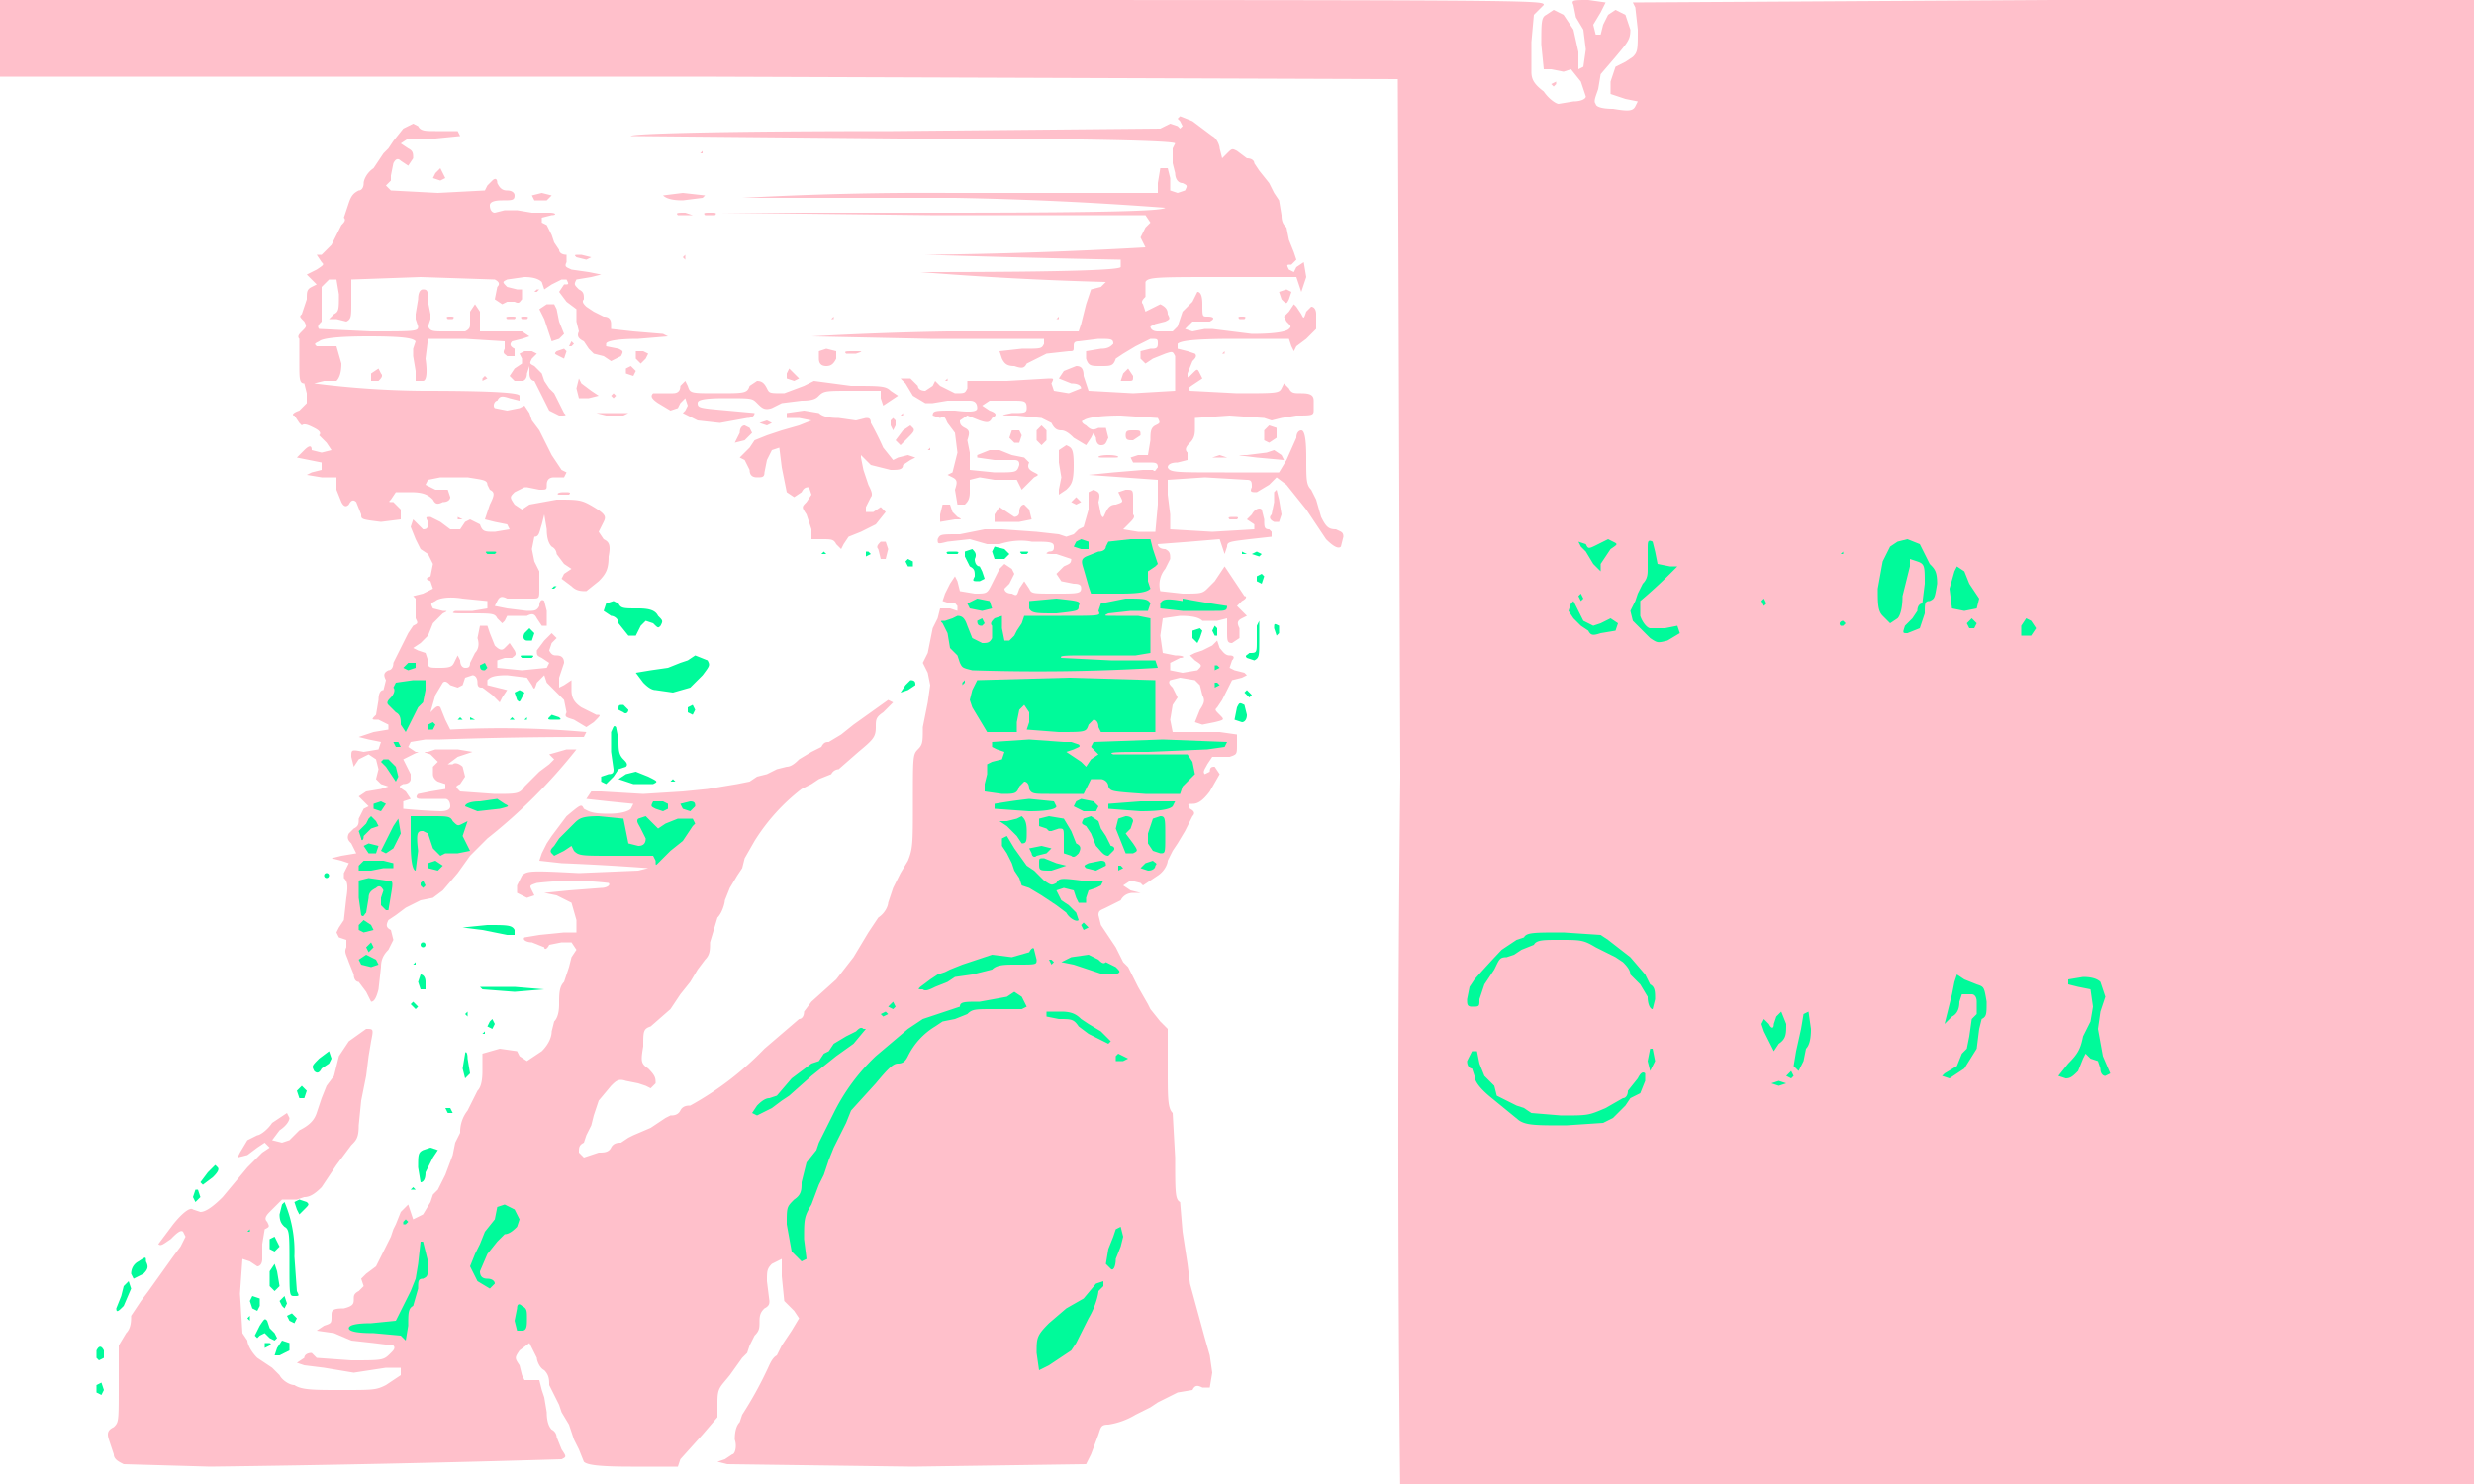
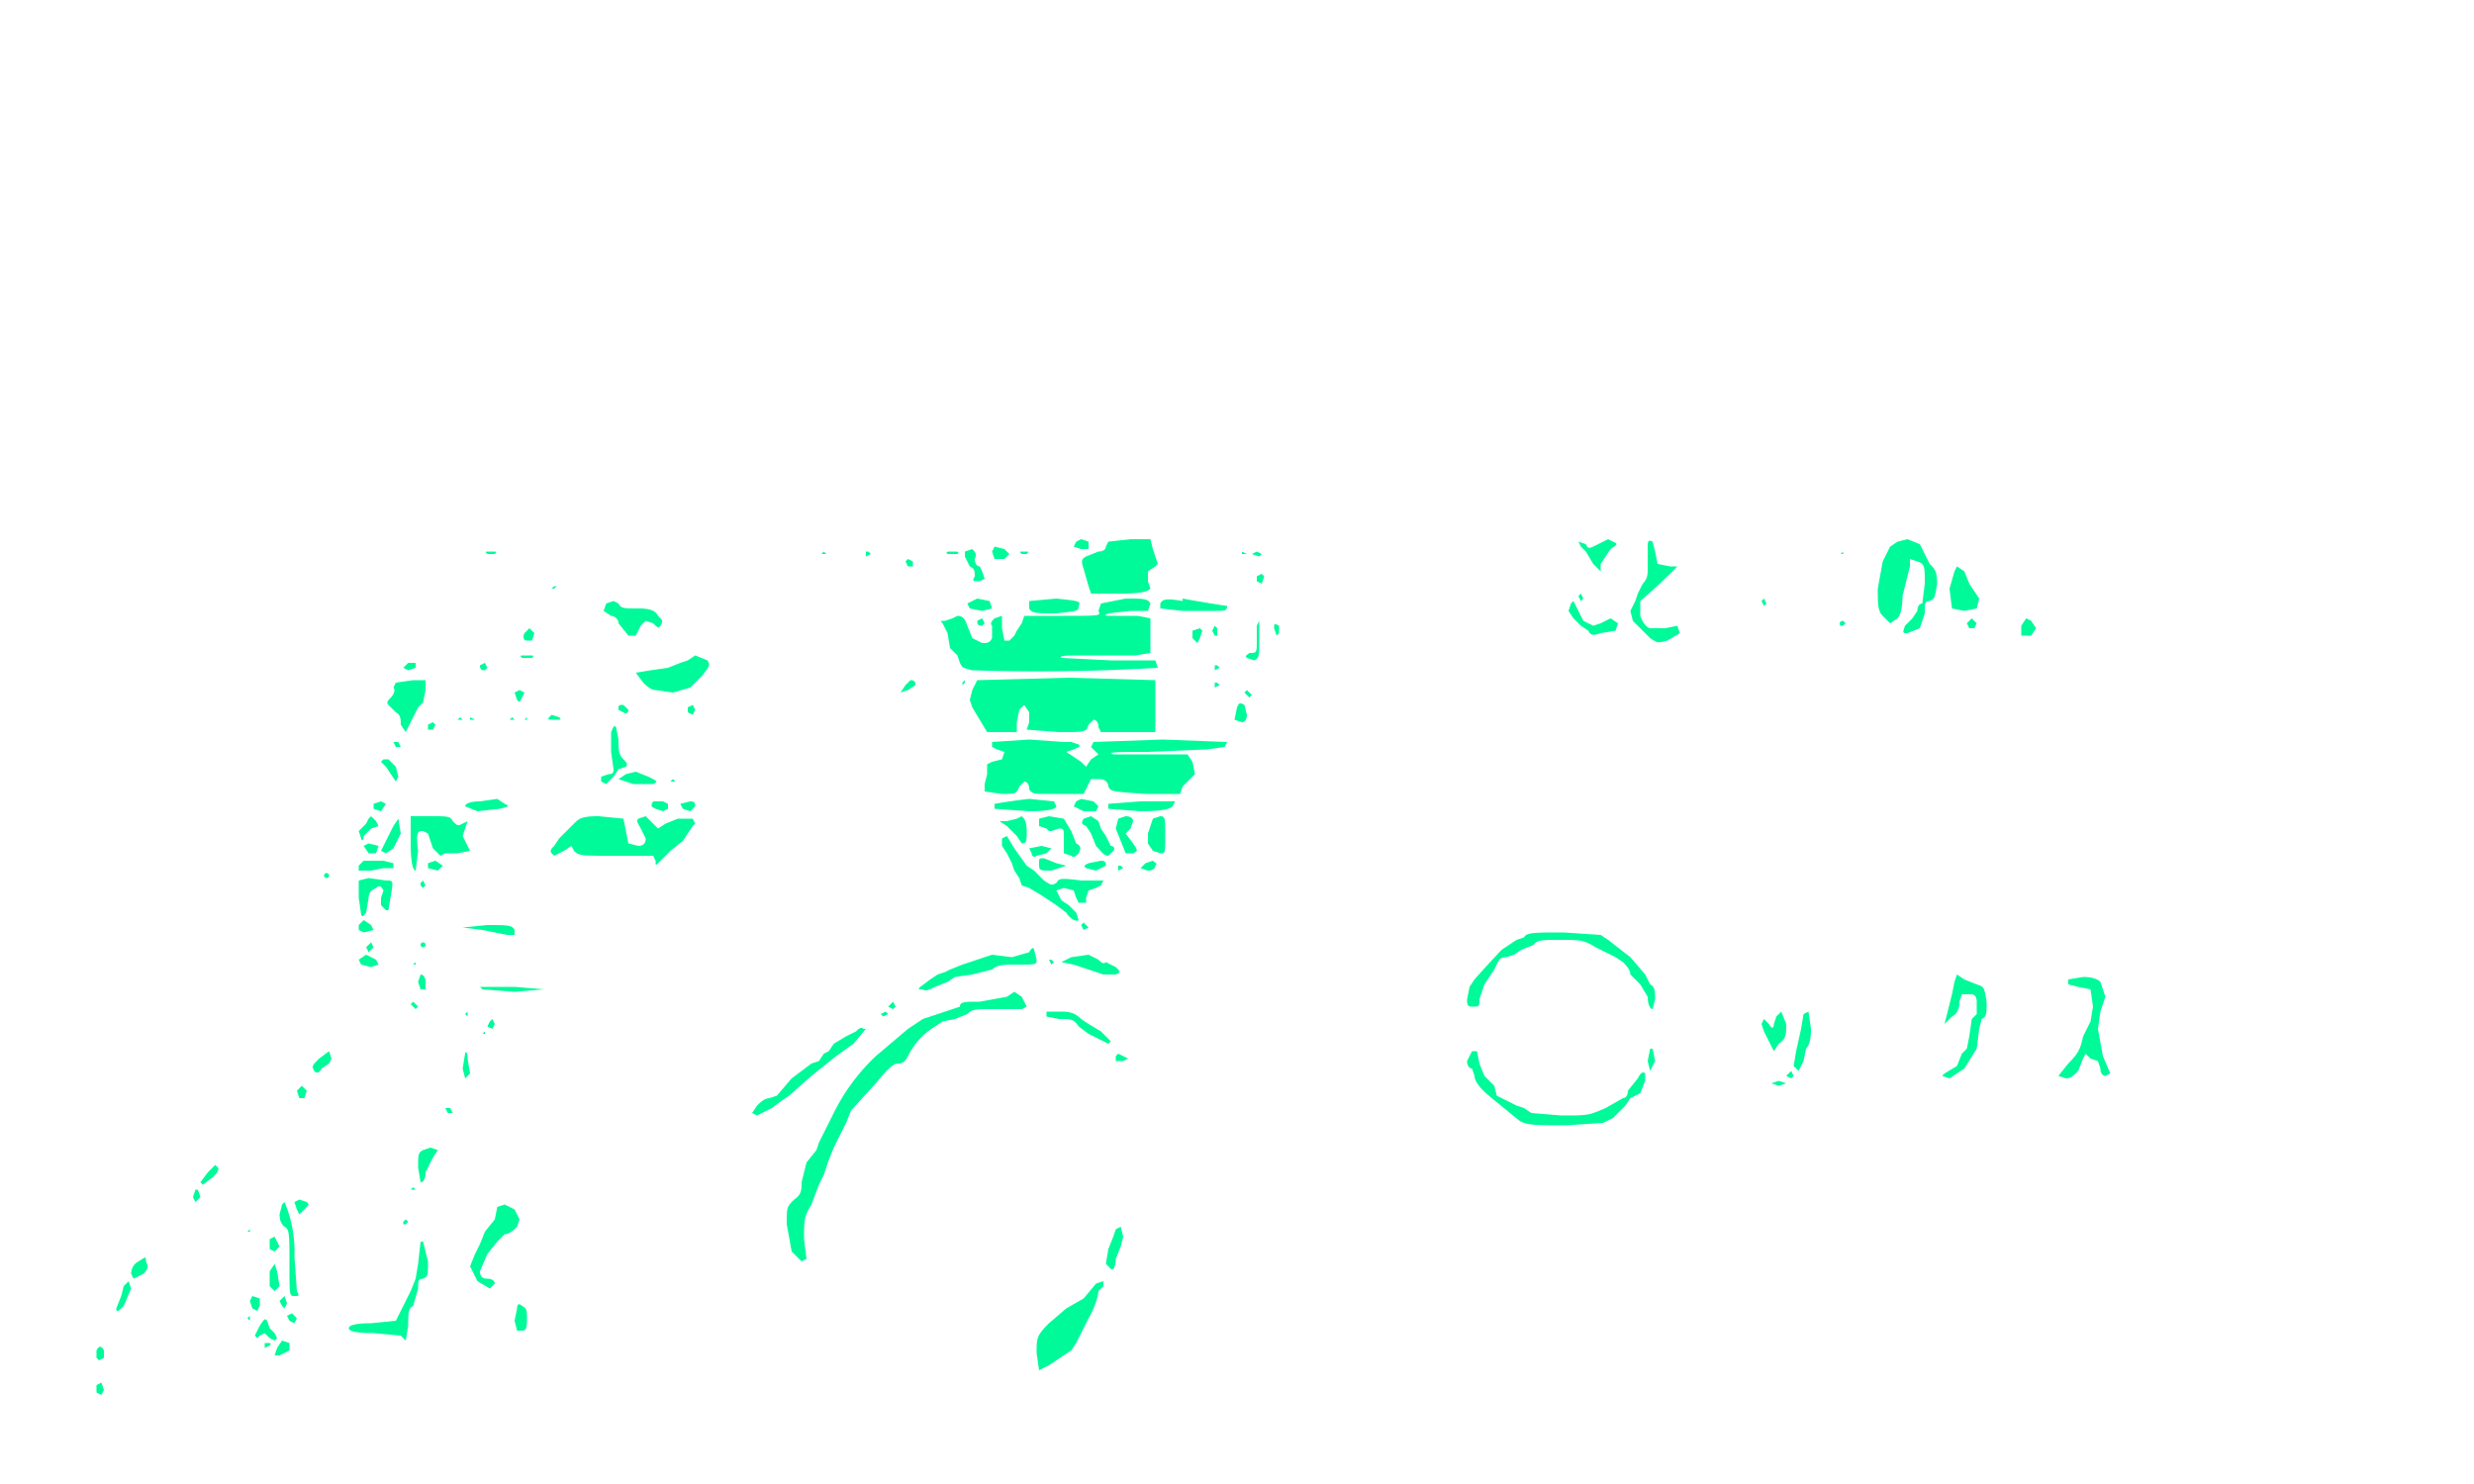
<svg xmlns="http://www.w3.org/2000/svg" preserveAspectRatio="xMidYMid meet" viewBox="0 0 1000 600" style="background-color:mistyrose">
  <style>@keyframes glow {0% {filter: drop-shadow(16px 16px 20px yellow) brightness(200%);}to {filter: drop-shadow(16px 16px 20px mossygreen) brightness(5000%);}}path {fill: mediumspringgreen;animation: glow .5s ease-in-out infinite alternate;}.yak {fill: pink;}.yak:hover {fill: goldenrod;}.icon {fill: pink;}</style>
-   <path class="yak" d="M312 0H0v31h282l283 1 1 282a13256 13256 0 0 0 0 292c-2 2-17 2-284 2H0v15h500l500-1V311l1-311H830L660 1l1 2 1 9c0 8 0 9-2 11l-3 2-4 2-2 6v5l6 2 5 1-1 2c-1 2-3 2-9 1-5 0-7-1-7-2-1-1 0-3 1-6l1-6 6-7c5-6 6-7 6-11l-2-6-4-2-3 2-2 4-1 4h-2l-1-4 3-5 2-4-7-1c-6 0-7 0-6 2l1 5 3 5 1 8-1 7-2 1v-7l-2-9-2-3-2-3-4-2-3 2c-2 1-2 3-2 12l1 10h3l5 1 3-1 4 5 2 6c0 1-2 2-5 2l-6 1c-1 0-4-2-6-5-4-3-5-5-5-8V17l1-11 2-2 2-2c0-2-1-2-312-2M1 8l-1 8 1 8V8m628 25-2 1 1 1 1-1v-1m44 2h-3l-1 6 1 6 4-1c1-1 2-2 2-5l-1-5-2-1M477 47l-1 1 1 1 1 2-1 1-1-1-3-1-4 2-108 1c-70 0-106 1-106 2l109 1c81 0 111 1 111 2l-1 2v6l1 4c0 2 1 4 3 4 2 1 2 1 1 3l-3 1-3-1v-5l-1-4h-3l-1 6v4h-84a1356 1356 0 0 0-84 2h86a1477 1477 0 0 1 85 4c-1 1-13 2-91 2h-89l85 1h87l2 3-2 2-2 4 2 4a1919 1919 0 0 1-89 3 6969 6969 0 0 0 79 2v3c-1 1-16 2-81 2a1392 1392 0 0 0 75 4l-2 2-4 1-2 6-2 8-1 3h-53a1412 1412 0 0 0-55 2l48 1h46v2c-1 2-1 2-9 2l-9 1 1 3c1 2 2 3 5 3 3 1 4 1 5-1l8-4 9-1c2 0 2 0 2-2 0-1 0-2 2-2l8-1c5 0 6 0 6 2-1 1-2 2-5 2l-6 1v3c1 3 2 3 6 3s5 0 6-3l3-2 5-3 6-3c3 0 3 0 3 2s-1 2-3 2l-4 1v3l2 2 3-2 5-2c3-1 3-1 4 1v14l-17 1-18-1-2-6c0-3-1-4-3-4l-5 2-2 3 5 2c3 0 4 1 4 2l-5 2-6-1-1-3c1-2 1-2-1-2l-17 1h-16v3c-1 2-1 2-5 2l-6-3-2-2-1 2-3 2c-2 0-3-1-3-2l-3-3h-4l1 1 1 1 3 5 5 3h3l6-1h9c2 0 3 1 3 3 0 1-1 2-9 1-8 0-9 0-9 2l3 1c2-1 2 0 3 2l3 4 1 8-2 8-2 1 2 1c2 1 2 2 1 5l1 6h3c1-1 2-2 2-5v-5l4-1 6 1h9l1 2 1 2 2-2 3-3c2-1 2-1 0-2s-3-2-2-4l-2-2-5-1-5-2h-4l-5 2v1l7 1h8c2 0 2 1 2 2-1 3-1 3-10 3l-10-1v-7l-1-5c1-3 1-4-1-5s-2-2-2-3l3-2 5 2c3 1 4 1 5-1 2-1 2-2-1-3l-3-2 3-2h9c5 0 6 0 6 3 0 2-1 2-6 2-5 1-5 1 2 1l10 1 4 2c1 2 2 3 4 3s4 2 5 3l5 3 2-3 1-2 1 2c0 2 1 3 2 3 2 0 2-1 3-3l-1-4h-3c-2 1-3 1-5-1-2-1-2-2-1-2 1-1 6-2 15-2l15 1c1 2 1 2-1 3s-2 3-2 6l-1 6h-4l-3 1 1 2h6c3 0 4 0 4 2-1 1-1 2-2 1h-4l-12 1-10 1 14 1 14 1v10l-1 11h-7l-6-1 2-2c2-2 3-3 2-4v-6c0-4 0-4-3-4l-3 1 1 2c1 2 1 2-2 3-2 0-3 1-4 3s-1 3-2 1l-1-5c1-4 0-4-2-5l-2 1v7l-2 7-2 1-2 2-3 1-3-1-9-1-14-1h-7l-10 2c-8 0-8 0-9 2 0 2 0 2 4 1l9-1 7 2h5c3-1 8-2 13-1 7 0 9 0 9 2 0 1 0 2-2 2-2 1-1 1 3 1l6 2c0 2-1 2-3 3l-3 3 2 3 5 1c3 0 3 1 3 2 0 2-2 2-10 2-10 0-10 0-11-2l-2-3-2 3c-1 3-1 3-3 2-2 0-3-1-3-2l2-2 2-4-1-2-3-2-2 2-3 6c-2 4-2 4-7 4l-6-1-1-4-1-2-2 3-2 4-1 3 3 1c2-1 2 0 3 1v2l-3-1h-4l-1 4-2 4-1 5-1 5-2 4 2 4 1 5-1 7-2 10c0 6 0 7-2 9s-2 3-2 21c0 17 0 19-2 24l-3 5-1 2-2 4-2 6c0 1-1 4-4 6l-4 6-3 5-3 5-7 9-10 9-3 4c0 2-1 3-2 3l-14 12a126 126 0 0 1-30 23c-1 0-3 0-4 2s-3 2-4 2l-2 1-6 4-7 3-2 1-3 2c-1 0-3 0-4 2s-3 2-5 2l-3 1-3 1-2-2c0-2 0-3 2-4l1-3 2-4 1-4 2-6 5-6c2-2 3-3 6-2l5 1 3 1 2 1 2-2c0-2 0-3-3-6-3-2-3-3-2-9 0-6 0-7 3-8l8-7 4-6 4-5 3-5 3-4c2-2 2-4 2-7l3-10c2-2 3-6 3-7l2-5 3-5 2-3 1-4 4-7a80 80 0 0 1 19-21l4-2 3-2 5-2c1-2 3-2 3-2l8-7c6-5 7-6 7-10 0-3 0-4 3-6l4-4-2-1-7 5-7 5-5 4-5 3c-1 0-2 0-3 2l-4 2-5 3c-1 1-3 3-5 3l-4 1-4 2-4 1-3 2-5 1-12 2-10 1-16 1-17-1h-4l-2 3 9 1 10 1-1 2c-1 1-4 2-9 2-7 0-8-1-10-2-1-2-1-2-7 3l-6 8-2 3-2 4-1 3 9 1a1036 1036 0 0 1 35 2l-4 1-24 1c-19-1-21-1-23 1l-2 4v3l4 2 3-1-1-2c-1-2-1-2 2-3a123 123 0 0 1 29 0c1 1-1 2-3 2l-13 1-10 1 5 1 6 3 2 7v5h-5l-10 1-6 1c-1 1 1 2 3 2l5 2c0 1 1 1 2-1l5-1h4l2 3-2 3-1 4-2 6c-2 2-2 5-2 9s-1 6-2 7l-1 4c0 2-1 5-4 8l-6 4-3-2-1-2-7-1-7 2v7c0 5-1 7-2 8l-2 4-2 4a14 14 0 0 0-3 9l-2 4-1 5-3 8-3 6-2 2-1 3-3 5-4 2-1-3-1-3-3 3-2 5-1 2-1 3-3 6-3 6-4 3-2 2 1 3-2 2c-2 1-2 2-2 3 0 2 0 3-4 4-5 0-5 1-5 3 0 3 0 3-3 4l-3 2 7 1 7 3 9 1 8 1c1 1 0 2-1 3-3 3-3 3-16 3l-14-1-2-2c-2 0-3 1-3 2l-3 2 3 1 8 1 12 2 13-2h6v3l-6 4c-4 2-5 2-18 2-11 0-16 0-19-2-2 0-5-2-6-4l-3-3-6-4c-3-3-4-6-4-7l-2-3-1-16 1-14 3 1 3 2c1 0 2-1 2-3v-6l1-6c2-1 2-1 1-3-1-1-1-2 1-4l3-3 2-2h6l3-1c2 0 4-1 7-4l6-9 6-8c2-2 3-3 3-8l1-10 2-10 1-8 1-6c1-5 1-5-2-5l-7 5-4 6-1 4-1 4-3 4-2 5-2 6c-1 3-3 5-7 7l-4 4-3 1-4-1 3-4c3-2 4-4 4-5l-1-2-6 4c-2 3-5 5-6 5l-4 2-3 5-1 2 4-1 4-3 3-2 2 2-3 2-6 6-10 12c-4 4-7 6-9 6l-3-1c-1-1-4 1-8 6l-6 8c1 1 2 0 5-2 2-2 4-4 5-3l1 2-2 4-3 4-5 7-5 7-3 4-4 6c0 2 0 5-2 7l-3 5v16c0 15 0 15-2 17-2 1-3 2-2 5l2 6c0 2 2 3 4 4l35 1a8150 8150 0 0 0 142-3c2-1 2-1 0-4l-2-5s0-2-2-3c-1-1-2-3-2-7l-1-6-1-3-1-4h-6l-1-2-1-4c-2-3-2-3 0-6l4-3 1 2 2 4c0 1 1 4 3 5 2 2 2 4 2 6l2 4 2 4 1 3 3 5 2 6 2 4 2 5c1 1 4 2 19 2h19l1-3 9-10 6-7v-6c0-6 1-6 5-11l5-7 2-2 1-3 2-4c2-2 2-3 2-6s1-4 2-5c2-1 2-2 2-3l-1-8c0-4 0-5 2-7l4-2v7l1 10 4 4 2 3-3 5-4 6-2 4c-2 1-3 4-4 6a152 152 0 0 1-10 18l-1 3c-1 1-2 3-2 7 1 3 0 6-1 6l-3 2-3 1 4 1 75 1 70-1 2-4 3-8c1-3 1-4 4-4a30 30 0 0 0 11-4l4-2 2-1 3-2 4-2 4-2 6-1c1-2 2-2 4-1h3l1-6-1-7-2-7-3-11-3-11-1-8-2-13-1-12c-2-1-2-4-2-18l-1-18c-2-2-2-6-2-18v-16l-3-3-4-5-1-2-4-7-4-8-2-2-3-6-4-6-2-3-1-4c0-2 1-2 3-3l6-3c1-2 3-3 5-3h3l-4-1-3-2 3-2 4 1 1 1 6-4c3-2 4-5 4-6l2-4 2-3 3-5 3-6c1-1 1-2-1-3-1-2-1-2 1-2s4-1 7-5l4-7-2-3c-1 0-2 0-2 2l-2 1c-1-1 0-2 1-4l2-3h7c3-1 3-1 3-5v-4l-7-1h-19l-1-5 1-6 2-3-2-4c-1-1-2-2-1-3l4-1 6 1 2 2 1 4c1 2 1 3-1 6l-2 5 3 1 5-1c4-1 4-1 2-3s-2-2-1-3l2-3 2-4 2-4 4-1 2-1-1-1-4-1-2-1 1-3c1-1 1-2-1-2s-3-2-4-3l-1-3-2 2-4 2-3 1-2 1 2 2c3 2 3 2 1 4l-6 1-5-1v-3l4-2c2 0 2-1-2-1l-5-1-1-7 1-7 7-1c6 0 8 1 9 2h6l4-1v5c0 4 0 5 2 5l3-2v-4c-1-2-1-3 1-4l2-1-2-2-2-2 2-2c2-1 2-2 1-2l-4-6-4-6-2 3-2 3-3 3c-2 2-3 2-10 2l-9-1a10 10 0 0 1 2-9l2-4c0-2 0-3-2-4-2 0-3-1-3-2l13-1 12-1 1 3 1 3 1-3c0-2 1-2 9-3l9-1v-2l-1-1c-2 0-2-1-2-4l-1-4c-1-1-3 0-4 2l-2 2 3 2v2l-17 1-17-1v-6l-1-8v-6l15-1 17 1c2 0 2 1 2 3-1 2 0 2 2 2l5-3 3-3 4 3 4 5 4 5 4 6 4 6c3 3 5 4 6 3l1-4c0-2-1-2-3-3-3 0-4-1-6-5l-2-7-2-4c-2-2-2-4-2-13s-1-11-2-11-2 1-2 3l-4 9-3 5h-22c-20 0-22 0-23-2 0-1 1-2 4-2l4-1v-3c-1-1-1-2 1-4s2-4 2-6v-4l14-1 14 1 3 1 4-1 6-1c6 0 7 0 7-2v-4c0-2-1-3-5-3-3 0-4 0-5-2l-2-2-1 2c-1 2-2 2-18 2l-19-1c-1-1-1-1 2-3l3-2-1-2c-1-2-1-2-3 0s-2 2-2 0l2-5c1-1 2-2 1-3l-3-1-4-1v-2c1-1 5-2 23-2h22l1 3 1 2 1-2 4-3 4-4v-6c0-2-1-3-2-3l-2 2c-1 3-1 3-2 1l-2-3-1-1-2 3-2 2 1 2c2 2 2 2 1 3s-5 2-15 2l-16-2h-3l-5 1-3-1 3-3h7c2-1 2-2-1-2-2 0-2 0-2-5 0-4-1-5-2-5l-1 2-1 2-4 4-2 6-2 2h-6c-2 0-3-1-3-2l2-1 4-1c2-1 2-1 1-3 0-2-1-3-3-4l-4 2-2 1-1-3c-1-1 0-2 1-3v-6c1-2 5-2 31-2h30l1 3 1 3 2-6-1-6-3 2-1 2-2-1c-1-2-1-2 1-2l2-2-1-3-2-5-1-5c-1-1-2-2-2-5l-1-6-2-3-2-4-4-5-2-3c0-1-1-2-3-2l-4-3c-2-1-2-1-4 1l-2 2-1-4c0-1-1-4-3-5l-8-6-5-2m-310 3-4 2-4 5-2 3-2 2-4 6c-3 2-4 5-4 6 0 2-1 3-2 3-2 1-3 2-4 5l-2 6c1 1 0 2-1 3l-2 4-2 4-4 4h-2l2 3c1 1 1 1-2 3l-4 2 2 2 2 2-2 1c-2 1-2 2-2 5l-2 6c-1 1-1 1 1 3 1 2 1 2-1 4-1 1-2 2-1 3v10c0 6 0 8 2 8l1 4v4l-3 3c-3 1-3 2-2 2l2 3 1 1c1-1 3 0 5 1s3 2 2 3l3 3 2 3-4 1-4-1c0-2-1-2-3 0l-3 3 5 1 5 1v3l-4 1-2 1 6 1h6v5l2 5c1 2 2 2 3 1 1-2 2-2 3-1l2 5c0 2 0 2 8 3l8-1v-4l-3-3c-2 0-2 0-1-1l2-3h6c5 0 7 1 9 3 1 2 2 2 4 1 2 0 3-1 3-2l-1-3h-5l-4-2 1-2 5-1h11c6 1 8 1 8 3l1 2c2 1 2 2 0 6l-2 6 4 1 5 1 1 2-6 1c-4 0-5 0-6-3l-4-2-2 1-2 3h-4l-4-3-4-2c-2 0-2 0-1 2 0 2 0 3-2 3l-2-2-2-2-1 3 2 5 2 4 3 2 2 4-1 5c-2 1-2 1 0 2l1 3-4 2-4 1 1 1v8c1 2 1 2-1 3l-2 3-3 6-3 6c0 2-1 3-2 3-2 1-2 2-1 4l-1 4c-1 0-2 1-2 4l-1 6c-2 2-2 2 1 2l4 2v2l-6 1-6 2 4 1 5 1-1 3-6 1c-5-1-5-1-5 2l1 4 2-3 4-2 3 2 1 4-1 4 2 2 3 1-3 1-6 1-3 2 2 2 2 2-2 1-2 4c0 2 0 3-2 4l-2 2c-1 2 0 3 1 4l2 4-6 1-4 1 4 1 3 1-2 4v2c1 1 2 2 1 8l-1 9-2 3-1 2 1 2 3 1v3c-1 2 0 3 1 6l2 5c0 2 1 3 2 3l3 4 2 4c1 0 2-1 3-5l1-9c0-3 1-5 3-7l2-4-1-4c-2-1-2-2-1-4l3-2 4-3 6-3 5-1 4-3 6-7 5-7 2-2 3-3 2-2a219 219 0 0 0 36-36h-4a444 444 0 0 1-7 2l2 2-2 2-4 3-3 3-3 3c-2 3-3 3-12 3l-14-1c-2-2-2-2 0-3l2-3-1-4c-1-1-3-2-4-1h-2l4-3 6-2-6-1h-9l-3 1c-2 0-2 0 1 1l3 3-2 2v3c0 2 2 3 2 3l3 1v2l-6 1-5 1c-1 1-1 2 1 2h10c1 0 2 1 2 3 0 1-1 2-4 2a228 228 0 0 1-15-1v-3l3-1-2-3c-3-2-3-2-1-3 2 0 3-1 3-2v-2l-2-4-1-2 4-2c2-1 3-1 1-1l-3-2 1-2 6-1h6a1662 1662 0 0 1 58-1l1-2a388 388 0 0 0-55-1l-2-4-2-5c-1-1-2 0-3 1l-1 1 2-7 3-5c1-1 2 0 3 1l3 1 2-1 1-3 3-1c1 0 2 1 2 3s1 2 2 2l4 3 3 3 1-2 2-3-4-1-4-1v-2c1-1 2-2 8-2l8 1 2 3c1 2 1 2 2-1l3-3 1 3 3 3 4 4 1 5c-1 2 0 2 3 3l5 3 3-2c3-3 3-3 1-3l-6-3c-3-2-4-4-4-7v-4l-3 2-2 1v-4l2-6c0-2-1-3-3-3-1 0-2 0-3-2l1-3 2-2-2-2-3 3-3 4c0 2 0 2 2 3l3 2-1 2-10 1-10-1v-3l3-1h3c1-1 2-1 1-3l-2-3-2 2c-1 1-2 1-4-1l-2-5-1-3h-3l-1 5c1 3 0 5-1 6l-2 4c0 2-1 2-2 2s-2-1-2-3l-1-2-1 2c-1 2-1 3-6 3s-5 0-5-3l-1-3-3-1-2-1 3-2 3-3 2-5 4-4c2-1 2-1 0-1l-4-1c-1-2-1-2 1-3 1-1 5-2 11-1l10 1v3l-6 1h-7c-2 1-1 1 6 1 9 0 10 0 11 2l2 2 1-1 1-2h8c2-1 3-1 4 1l2 3h2v-6l-1-4c-1-1-2 0-2 2-1 2-2 2-5 2l-8-1-5-1 1-2c1-2 2-2 4-1h10c3 0 3 0 3-4v-7l-2-4-1-5 1-5c2 0 2-2 3-5l1-4 1 6c0 4 1 6 2 7 2 1 2 3 2 3l3 4 3 2-3 2-1 2 4 3c2 2 4 2 6 2l5-4c3-3 4-5 4-10 1-5 0-6-2-7l-2-3 2-4c1-2 1-3-4-6s-6-3-15-3l-11 2-3 2-3-2c-2-3-2-3 0-5l4-2h1l5 1c3 0 3 0 3-2s1-3 3-3h4l1-2-2-1-4-6-5-10-3-4-1-3-2-3-2 1-5 1-5-1c-1-1 0-3 1-3 1-2 2-2 5-1l4 1v-2c0-1-7-2-39-2a369 369 0 0 1-44-3l4-1h5c1-1 2-3 2-7l-2-7h-8c-1-1-1-1 1-2 1-1 6-2 20-2 16 0 18 1 19 2l-1 3v3l1 6v4h3c1 0 2-2 1-9l1-8h15l16 1v3c-1 2 0 2 1 3h3v-3c-2-1-2-2-1-3l4-1 3-1-3-2h-17v-8l-2-3-2 3v5c0 1 0 2-2 3h-8c-5 0-6 0-7-2l1-3v-2l-1-5c0-4 0-5-2-5-1 0-2 1-2 4l-1 6v2l1 3c0 2-1 2-19 2l-21-1c-1-1 0-2 1-3v-14l3-3h3l1 6c0 6 0 7-2 8l-2 2h3l4 1c2-1 2-2 2-8v-9l28-1 30 1c2 1 2 2 1 3l-1 5 3 2 2-1h3c2 1 2 0 3-1v-4h-2l-4-1c-2-2-2-2 0-3l7-1c4 0 6 1 7 2l1 3 3-2 4-2h2c1 2 1 2-1 2l-2 3 3 4 4 3v5l1 4c-1 2 0 3 2 4l2 3 2 2 4 1 3 2 4-2c1-2 1-2-1-3l-5-1v-1c0-1 4-2 13-2l12-1-2-1-12-1-9-1v-2c0-2-1-3-3-3l-4-2-3-2c-1-1-2-2-1-3 0-2 0-3-2-4-2-2-2-2-1-4l6-1 4-1-5-1-7-1c-2-1-3-1-2-3v-3c-2 0-3-1-3-2l-2-3-1-3-2-4-2-1v-2l4-1c2 0 2-1-1-1h-7l-6-1h-5l-4 1c-1 0-2-1-2-3 0-1 1-2 5-2s5 0 5-2c0-1-1-2-3-2s-3-1-4-3c0-2-1-2-2-1l-2 2-1 2-19 1-19-1-2-2 2-2v-2l1-5c1-2 2-2 3-1l3 2 2-3c0-2 0-3-2-4l-3-2 3-2h11l10-1-1-2h-9c-4 0-6 0-7-2l-2-1m117 11-1 1h1c1 0 0 0 0 0v-1m202 2c-2-2-2-2-3 0l-1 8v6l7 1 7-1c1-2 1-2-1-3s-3-1-2-3v-4l-3-2-4-2m156-1c-2 0-3 1-3 2l-1 1 3 2c3 1 3 1 3 8 0 6-1 8-2 9l-1 6-2 6-1 3-2 4-2 4-2 3c-2 1-2 1 0 2l2 3c0 2 1 3 3 5h7c3 1 3 2 3 7 0 4-1 6-2 6l-4 1c-3 0-3 0-3 2l3 1 4 1c1 1 2 2 2 11l1 12h2l1-12c0-11 0-11 2-12l3-1-3-2c-2-1-2-2-2-7s0-6 3-8l2-2-2-1-7-1-6 1c-2 1-3 0-4-2-2-3-2-3 2-10l4-7 2-3c1-2 1-2 2-1l1 6 2 6 2 4 3 3c1 0 2-1 2-3l-2-3-1-3-2-3-1-5-2-4-1-14c0-10 0-12-2-14l-4-1m105 0a40 40 0 0 0-13 3l2 3 3 6v3l-2 2-2-2-1-2c-1 0-2 1-1 4v4h20l1-8-1-11c-1-2-2-2-6-2m-249 3-1 2v3c1 1 2 2 4 1l4-2-3-2-4-2m163 1c-1-1-1-1-1 1l1 3 1 4c0 3-1 4-3 4l-3 1 3 4c3 3 3 4 2 5l-2 4-2 4c-1 2-1 2 1 1 2 0 3 0 4 2l-1 3c-2 1-2 2 0 4l3 3 1-12c0-10 0-11 2-12l2-4-2-4c-1-1-2-2-2-5s0-4-2-5l-2-1m88 2-3-1-2 2 2 2 3-1v-2m50-1c-1-1-2-1-2 1l-1 4-5 6c-4 4-4 4-4 10 1 5 1 6 5 9l4 5 2 3 2 5 2 2 1-3-1-4-2-1-2-7-4-6-2-3 2-4 4-7 2-7-1-3m-83 0-1 1a498 498 0 0 0-1 20l-3 4-2 6c-1 2 0 3 3 5l3 4c1 2 2 2 7 2s7-1 7-2l-1-3h-3l-4 2-4-1-3-3-1-5 7-9 5-6-4-1c-2-1-2-1-2-5l-1-6c0-2-1-3-2-3m50 0-2 1v2l-1 4-4 4-2 1 2 4c2 2 3 5 3 7l-2 7-1 6v1l-1-5-2-7c0-2-2-2-8-2l-8 1c-1 1-3 2-4 5a52 52 0 0 0-3 16l10 1h11l4-4 5-4 1 2 2 2 3-2c2-2 3-2 3-13V80l1-1 1 3 2 6v3c-1 2-1 2 1 4l3 2 2-3c0-3 0-4-2-6l-2-6c0-3-1-4-3-6l-5-3c-2 0-3-1-3-2v-3l-1-1m-588 1-2 2-1 2 3 1 2-1-1-2-1-2m512 1c-2-1-2-1-3 1l1 4 3 1c2 0 2 1 2 2l1 2-2 2-2 3-1 4-2 3v3l5-3 5-3 3 1 1 5c0 2 0 3-2 4l-2-1-3-1c-2 0-3 1-3 2l-1 6c1 4 1 4 5 5 4 0 5 0 7-3 2-2 2-4 2-10 0-5 0-7-2-9l-5-2-3-2 1-2 2-3 2-4c1-1 2-2 1-4l-2-2-3 1-2 2-3-2m-15 4c0-2-1-2-3 0l-3 3 3 1c3 0 3 0 3 4l-2 6-1 8c0 5 0 6 2 8l3 2 3-3 2-3-2-1-3-1-1-5 1-5c1 0 2-2 2-6l-1-6-3-2m-173 1-1 1v2h2v-2l-1-1m246 1-3 2-1 3 3 1c2 0 2-1 2-3 1-1 0-3-1-3m-529 3-4 1 1 2h5l2-2-4-1m57 0-8 1c1 1 3 2 8 2l8-1 1-1-9-1m451 0-1 2 1 1 1-2-1-1m-558 3h-11c-4 0-4 1-4 3 0 1 0 2 3 2 2 1 2 1-1 1s-4 1-5 2c-1 2-1 2-3 1l-3-1 1 3 2 3-1 3-3 2 1 2v4l-1 2c1 2 3 2 13 2l14-1c0-1 2-1 2-3l2-2 4-1 1 1-3 1-2 1 1 2c0 2 2 2 6 2l8-1v-3l-4-2-2-1h2l4-1v-3l-1-5c1-2 2-2 3-2 2 0 2 1 2 5 0 5 1 5 3 6l5-6c3-7 3-7 1-9-1-1-3-2-8-2h-5l3-1v-3c0-2-1-2-7-2l-7 2v2l6 2h3-3l-5 2c-2 2-2 2-1 5v4h-3c-2 0-2-1-1-4 2-2 2-4 1-5l-8-1-8-1h8l8-2v-2l-7-1m327 0h-13l-1 3c0 1 2 2 14 2 11 0 13-1 15-2 1-2 1-2-1-2l-14-1m-19 0-1 1 1 2h2l1-2-3-1m-200 5c-3 0-4 0-3 1h6l-3-1m10 0c-2 0-3 0-2 1h4c1-1 0-1-2-1m-75 1-4 1-1 6v5c0 2 0 3 2 4l6 1h2l-3 2 1 3 5 1 5-1v-3l-3-1v-3c0-2 0-3-2-4l-2-4-2-5-4-2m281 0c-13 0-13 0-14 2s-2 3-4 3-2 1-2 3l2 3 1 3c0 2 2 2 19 2l20-1 2-6c0-4 0-4-3-4l-6-2c-2-3-3-3-15-3m-23 1-1 2 1 1 1-1-1-2m42 7v1l1 1 1-1-2-1m240 0-2 1v7c0 4 1 5 2 5s2-1 2-6c0-4-1-6-2-7m14 0-1 1v3l1 3 2-2v-4l-2-1m-623 1-1 1 1 1v-2m-3 4h-2c-1 1 0 2 1 2h1v-2m330-1-1 1v2h2v-2l-1-1m226 2-1 1v3h1l1-2-1-2m116-1-1 1v4l1 2 1 2 1 3 1 5-2 4-3 2v15l-1 17-1 2c0 2 2 2 12 2s13 0 16-2l4-2 2 2 2 2 2-3 2-7 1-5h3l3 2 1-4-1-6-2-5-2-4-5-4-3-3-1-3-2-1-1 7-2 7-3-2c-2-1-3-3-3-5-1-1-2-2-5-2l-4-1-2-3-1-3-2-4-2-4-1-3-2-3m-659 3h-7l6 1h6c1-1-1-1-5-1m14 0c-3 0-4 0-3 1h6l-3-1m68 0c-3 0-3 0-2 1l4 1 2-1-4-1m42 0-1 1 1 1v-2m-79 1-4 2c-1 2-1 2 1 3l3 1 1-3c1-2 0-3-1-3m12 0-2 1-2 3 1 1h4c2-1 2-1 1-3l-2-2m285 0a280 280 0 0 0-30 2v2c1 2 4 2 27 2h26v-2c0-2-1-3-3-3l-20-1m-356 1-3 1-2 2 3 1 3-1v-2l-1-1m321 2-1 1h2l-1-1m395 6-4 3c-1 1-2 3-1 4 0 2 1 2 3 0l3-5-1-2m-399 1-1 1h1c1 0 0 0 0 0v-1m213 4-2-2-1 3-1 4c-1 1-2 1-3-1-2-1-2-1-3 1l1 4 2 6c0 3-1 4-2 4l-1 3 1 3c1 0 2-1 2-3l1-3 3 1 3 1-2 2-2 3-1 3-2 4 3 6 5 2 5-1 1-2-5-1c-4 0-5 0-5-2v-4c1-2 1-2 3 0 2 1 2 1 3-1l1-4 3-6 3-5 2-4c2-1 2-1-1-1s-4 0-4 2l-1 2-3-1-4-2c-2 0-1-1 2-4l4-3 1-1-2-1c-1 1-2 0-4-2m21-1c-2-1-2-1-2 2v5l-3 5v5l2 6-1 7-2 4v3l-3 2v1l2 1 3-2c2-2 2-2 4-1l1 3c1 1 2 1 3-1 3-2 3-3 3-10l1-13 2-7c0-3 0-3-3-3s-4-1-4-3-1-4-3-4m-473 0-1 1h1l1-1h-1m303 0-3 1 1 3c2 2 2 2 3 0l1-3-2-1m219 0c-2 0-2 0-2 3l-2 4-2 3 2 4 2 5-1 4-2 2-1-2-1-3-1-3c-1 0-2-1-2-4l-3-6-3-1 1 3 1 3 2 5 1 3-2 3-3 1c-1 1 0 2 2 4l4 3 3 2c1 2 2 2 1 4v4l4-3 4-3 2 3 1 3 5 1c2 0 3-1 3-2l-2-2c-2 0-4-1-6-4l-3-4-2-2v-4c1-2 2-4 1-5l1-5 3-4c1-2 2-3 1-4 0-1-1-2-2-1-2 0-2 0-2-2s0-3-2-3m25 0-2 2v14c0 11 0 12 2 12 1 0 3-1 3-3l2-9 2-6c1-2 2-2 3-1l1 8c0 5 0 7-2 10l-2 5-1 3-2 2-2 2-1 1 2 1 4-4c3-2 4-4 4-6l2-4 1-10-1-10-2-4c-1-2-1-2-4-2h-4l-3-1m-53 3c-2-1-2-1-2 2v9l-1 6h-3l-1-5c0-3-1-4-2-4-2 0-2 0-1 4v8c0 4 1 4 3 5l6 6c3 4 3 5 5 4l1-5 1-6c1-2 1-2-1-3-3-1-3-1-3-8v-10l-2-3m-487 3h-3l-3 2 2 4 2 6 1 3 3-1 2-2-2-5-1-5-1-2m230 1c-3 0-3 0-3 3 1 2 0 3-3 3l-4 2c0 2 1 2 4 2l6-1h4l3 1 2-2-4-1-5-2c-1 0-1-1 1-2l1-2-2-1m181 2-3-1 1 3 1 4 2 2 1-3-2-5m191 1-1 12v14l1 1v-27m-644 1c-1 0-2 0-1 1h2c1-1 0-1-1-1m25 0c-2 0-3 0-2 1h3c1-1 0-1-1-1m5 0c-1 0-2 0-1 1h2c1-1 0-1-1-1m125 0-1 1h1c1 0 0 0 0 0v-1m91 0-1 1h1c1 0 0 0 0 0v-1m74 0c-1 0-2 0-1 1h2c1-1 0-1-1-1m-263 2c-1-1-2 0-3 1l-1 2 5 1c2 0 3 0 3-2l-1-2h-3m288 0h-2v3l2 1 1-2-1-2m289 1-1 3 1 3v-6m-67 0h-5c-1 0-2 1-2 3l2 3c1 0 2 0 3-2s1-2 2 0l3 2c2-1 2-2 1-3l-1-3h-3m84 0-1 2-1 12c0 8 1 10 2 10s2-2 2-5l2-5 1-5c0-3 0-5-2-7l-3-2m-141 1-1 2-1 9 1 9 2-1 1-8-1-9-1-2m152 2-1 2h1v-2m-95 3-2 2 2 1 1-1-1-2m102 0-3 2c-1 1 0 2 1 2l2 1 1-3-1-2m-620 1-1 2h1l1-1-1-1m-16 4h-3l-2 1 1 2v2l-3 2-2 3 2 2h3c1 0 2-1 2-3l1-3v3c0 2 1 3 2 3l2 4 2 4 2 4 4 2c3 0 3 0 2-1l-2-4-2-4-2-2-2-3-1-3-3-3c-2-1-2-1-1-3l2-2-2-1m13-1-3 1c-1 1-1 1 1 2l2 1 1-3-1-1m32 1h-3v3l2 2 2-2 1-2-2-1m74-1-3 1v3c0 2 1 3 3 3s3-1 4-3v-3l-4-1m305 0-2 3-2 3-1 6c0 4 0 5-2 6l-1 1 2 1 3-1 1-6 2-7 2-4-2-2m-294 1c-3 0-4 0-3 1h4c3-1 3-1-1-1m150 0-1 1h1c1 0 0 0 0 0v-1m-366 4-1 1 1 1v-2m687 2-1 2 1 2v-4m-561 0-2 1v2l3 1 1-2-2-2m-102 1-3 2v3h3c1-1 2-2 1-3l-1-2m166 0-1 2v2l3 1 2-1-2-2-2-2m137 0-2 2-1 3h3c2 0 2 0 2-2l-2-3m331 1-2 2v3l2 3c0 2 1 2 3 3l2-2-1-2-3-5-1-2m-591 2-1 1v1l2-1-1-1m38 1-1 4 1 4h4l4-1-3-2-4-3-1-2m149 0-1 1h1c1 0 0 0 0 0v-1m294 0v1h2l-2-1m-400 1-2 2c0 2-1 3-3 3h-8c-1 1-1 2 2 4l5 3 3-1 1-2 2-2 1 3-1 2-1 1 2 1 4 2 9 1 11-2c2 0 3-1 3-2l-11-1c-11-1-12-1-12-3 0-1 1-2 11-2 11 0 11 0 13 2s3 3 6 2l4-2 8-1c5 0 6-1 7-2 2-2 3-2 13-2h12v3l1 3 3-2 3-2-3-2c-2-2-4-2-16-2l-15-2-4 2-8 3c-6 0-6 0-7-2s-2-3-4-3l-3 2c-1 3-2 3-13 3s-11 0-12-3l-1-2m-29 5-1 1 1 1 1-1-1-1m-107 2c-3 0-3 0-3 2s1 3 3 3h11c4 0 4 0 4-2l-1-2h-7l-7-1m36 0-19 1-2 4-3 3-7-1-4 1v6l1 4 1-3c-1-2-1-2 3-3l5-1 2 3v4l-2 3h3c1-1 3-1 6 1l5 4c0 2 1 3 2 3l7 1 6-1v-2c0-1-3-2-7-2l-6-2h2l5-2c2-1 3-1 5 1l5 2c1 0 2 0 2 2s0 2 6 3l8-1 1-2-6-2-7-1h9l11 1c2 0 3 0 3 2l2 3 4-1c1 0 1-1-1-2-3-2-3-3-1-3l2-3-2-2c-1 0-2-1-2-3l-2-5-2-3h-34v6l-2 6c-2-1-2-2-2-5l-1-6-7-1c-4 0-7 0-6-1h19l20-1-1-3c0-2-4-2-19-2m271 0-27 1-2 3 3 1h32a318 318 0 0 0 26-2l-4-2-28-1m51 0c-14 0-16 0-17 2v3l18 1 17-1h6c4 0 5 0 5-2s-1-3-4-2a150 150 0 0 1-25-1m232 2h-2l-1 3-1 2-1 1v4l1 2 2-3 2-4 1-3-1-2m71 0c-1-1-2 1-2 3-2 3-2 3-4 2l-7-3-6 1c-2 1-2 2 0 4s2 3 2 9l-2 8c-2 1-2 2 0 3l2 8c0 6 0 6 4 10l6 4 4-1h7l-1-3-2-4 2-4 1-8-1-8-2-3 2-2 1-5-1-6-2-3-1-2m117 1-2-1-1 3 2 3 2 2-2 3-6 3-2 1 2 4 2 2 3-3c4-2 4-2 6-1l2 6-1 7-2 6-3 5c-2 1-2 3-2 4l5-3c3-3 4-5 4-8l2-4 1-6-1-6-2-4-3-3-1-2 2-3c1-1 2-1 1-2l-2-1-4-2m-791-1-1 1h2l1-1h-2m119 4h-6l4 1h7l2-1h-7m78-1-7 1v2h5l5 1-5 2-7 2-6 2-5 2-2 3-2 2-2 2 2 1 2 4c0 2 1 3 3 3s3 0 3-2l1-5 2-4 3-1 1 8 2 10 3 2 3-2c1-2 2-2 3-2l1 3-2 3c-2 2-2 2 0 5l2 6v4h4c4 0 5 0 6 2l2 2 1-2 2-3 5-2 6-3 4-5-2-2-3 2h-3v-2l1-2 1-2c1-1 0-3-1-5l-2-6-1-5v-1l4 4 8 2c3 0 5 0 5-2l3-2 2-1-3-1-4 1-2 1-4-5a121 121 0 0 0-5-10c0-2-1-2-2-2l-4 1-7-1c-5 0-7-1-8-2l-6-1m336 0-1 1v2c2 0 2 3 2 17v17l3 3 4 3 5-2 2-5 2-3 1-5c0-3 0-3-2-3s-2 1-3 4l-3 7-5 3-1-15a3148 3148 0 0 1-1-22l-3-2m31 0-1 1 1 3v3l-2 6-1 5c-2 0-2 2-2 6l-1 7-2 6 1 5 2-2 1-4v-5l2-2 2-1c2 1 2 2 2 6s1 5 2 7l4 2 3-1c2-1 2-2 1-5l1-4 2 1 1 4 2 3 1-3 2-3 1 1 2 1 3 3c1 3 2 3 5 3l4-2c0-2 0-2-2-2l-5-2-2-4-3-3c-3 0-3-1-2-3l1-7 2-6 1-3 2-2 1-2-3-1c-2 0-2 0-2-3 0-2-1-3-2-3s-2 0-2 3l-2 5v5l2 5c0 4 0 5-2 7l-5 3c-2 1-3 2-3 5l-2 5-2-2-1-9c0-6 0-6-3-7s-3-1-1-3l1-6c0-4 1-5 2-6v-3l-4-2m46 0-1 15 1 15 2-2 3-4 1-8v-6h6v9l-1 9c-1 0-2 1-2 3l-3 6-3 4 1 1 4-3c3-3 4-5 4-7 0-3 1-4 2-5 2-1 2-2 2-10-1-7-1-8-3-11s-3-4-6-3l-3 1-1 1v-4l-3-1m123 0-1 2 2 1 1 18v18l3 3c2 1 3 2 4 1 2 0 4-3 6-7l3-9-2-2c-3 0-3 0-3 4s-1 5-3 7l-4 2-1-18c0-16 0-16-2-18l-3-2m35 0-1 1-1 3c0 2-1 2-5 2l-4 1 2 3 1 7v7l3 1c2 0 4 1 4 3l-1 2h-4c-1 0-2 1-2 5v6l2 2c2 1 5 0 8-2l6-3-2-6-3-4-1-1 3-5 3-5-3-1c-2 0-2-1-2-3l2-3c1-1 1-2-1-3l-2-4-2-3m-531 1-1 1h1c1 0 0 0 0 0v-1m486 1-5 1-4 2c-2 2-2 2-4 1h-2l-1 3 1 3 4-1 4-1 1 2-1 2-1 3-2 7c-1 4-1 5 1 10l5 6 3 1 2-3-3-3c-3-2-3-2-4-8l1-7 2-5c0-2 1-4 4-7 4-3 4-3 3-5l-4-1m-490 1-1 1v2l1 2 1-2v-2l-1-1m117 1h-1l-1 1 2 1 1-1-1-1m158-1c-2 0-2 3-2 19l1 20c1 1 2 0 2-1l3-5 3-2 2 3 2 4c2 0 3 0 4-2 2-2 2-2 0-3l-4-1-3-6-2-4-1 3-2 2-1-4-1-12v-10l-1-1m39 1h-1l-1 1 2 1 1-1-1-1m116-1-1 1-1 6 1 8h2l1-8-2-7m-659 1-1 1 1 1 1-1-1-1m178 0-3 1 3 1 2-1-2-1m340 1-2 2h-3l-3-1v2l1 2 2 1 2 2c2 1 3 0 5-1l2-4-2-2-2-1m-349 1c-1 0-2 1-2 3l-2 4 4-1 3-3-1-2-2-1m67 0-3 2-3 4 2 2 3-3c2-2 3-3 2-4l-1-1m53 0-2 2v4l2 2 2-2v-4l-2-2m92 0-2 2v4l2 1 3-2v-4l-3-1m-101 2h-3l-1 3 2 2h2l1-3-1-2m-276 1c-1-1-1 0-1 1l1 1v-2m322-1c-2 0-3 0-3 2s1 2 3 2l3-2c0-2 0-2-3-2m16 0-1 3c0 1 0 2 1 1l1-2-1-2m197 0-1 2 2 3h3l-2-3-2-2m7 0-1 1h1c1 0 0 0 0 0v-1m120 2-1 2 1 2v-4m-648 1-1 1h2l-1-1m743 3h-2v4l2 2 1-2c1-2 0-3-1-4m-747 0-1 1 1 2c1 1 1-1 1-1l-1-2m182 0-5 1-1 5v3l4 1h5v-5c0-4-1-4-3-5m103 0-3 2v5l1 6-1 5v2l3-2c2-2 3-3 3-10s-1-7-3-8m40 0-2 1v2l2 1 1-3-1-1m253 0-5 1-1 3 2 3 3 2c1 1 1 1 4-1 2-2 2-4 2-6-1-2-2-2-5-2m95 0-5 4-3 5 2-1 4-3h3l1 7-1 8-3 1-3 3 2 2 5-4 4-7v-7c0-3-2-5-3-6l-3-2m-680 1-1 1 1 1 1-1-1-1m237 0-1 1h1c1 0 0 0 0 0v-1m139 1-3 1-8 1c-5 0-4 0 4 1l11 1-1-2-3-2m-67 2c-4 0-5 1-3 1h6c2 0 1-1-3-1m45 0-3 1h6l-3-1m231 0-1 1h1l1-1h-1m-587 3h-3l-1 2 3 1 1-1v-2m14 0h-3v2l3 1 2-1-2-2m55-1-1 1-1 1 2 1 1-1-1-2m-63 1-1 1v2h2v-2l-1-1m657 0-2 1v2l2 4 1 3 1-2 1-6c0-1-1-2-3-2m-642 7h-6l-4 2 4 1 6 1 2-2-2-2m358 4-1 1v4l-1 5c-1 1-1 2 1 3h2l1-3-1-6-1-4m-288 1c-3 0-3 1-2 1h4c1-1 0-1-2-1m535 2h-3c-2 2-2 2-1 3l2 4c1 2 1 3 3 3l2-1v-3l-2-3-1-3m130-1-1 1v3l2 1 2-2c1-1 1-1-1-2l-2-1m-458 1-2 2 2 1 2-1-2-2m361 1-2 1 2 2c2 1 2 0 2-1l-2-2m-412 2h-3l-1 4v3l6-1c3 0 3 0 1-1l-2-2-1-3m30 0c-1 0-2 1-2 3s-2 2-2 2l-3-2-3-2-2 3v3h10l5-1-1-4-2-2m-81 4-1 1v2h2v-2l-1-1m-148 1v1h2l-2-1m46 0-3 1-2 3 2 3 3 2 1-1 2-2c1-2 1-2-1-4l-2-2m268 0c-2 0-3 0-2 1h3c1-1 0-1-1-1m-53 2-1 2h1v-2m218 4-1 1v1l1 1 1-1-1-2m28 0-1 1-1 4-1 5c0 1-1 2-2 1l-2 1 1 1c1 0 2 1 2 3l2 5-1 2c-1 1-2 0-2-2l-2-2-1 4 1 5 2 5 1 5c1 0 2 1 2 3 1 3 1 3 5 3 3 0 4-1 6-3l3-6c0-3 0-4 2-4l2 2 1 5 2 3 7-4c4-3 4-4 4-10 0-5 1-7 2-7l3 2 1 7c0 3-1 4-4 8l-4 5 2 2 4-2 3-5 3-4c1-2 3-3 4-2l2-1a32 32 0 0 1 11-8l1 5-1 6h-2l-4-1h-3v5l1 6 4 1 5-1 3-4 1-9c0-6 0-6-4-10l-4-6 2-4 2-4c0-2-1-3-2-3l-6 1c-4 0-5 0-5 2s1 3 3 3l3 3-1 3-2 3-2 4-1 4-2 3-2-2-1-3c0-2-1-3-2-3l-2-2-1-1-3-3-3-3 2-2 4-3 1-2v-2l-2 2-4 1-3-3-2-2-2 3c0 3-1 4-3 4-3 1-3 1-1 1l3 4c1 2 1 3-1 7l-3 5-4-2-2-4-1-3c-1-1-1-1-2 1v4l1 4v6l-2 5-2 3c-2 1-3 1-5-1l-2-5 1-4 3-1 2-3-2-4v-10l-1-7-2-4m106 0-1 1-1 5c0 3 0 4-3 4h-3l-1-3c0-2-1-2-2-2-2 0-2 1-2 18-1 15 0 18 1 19h2l3-2 2 2 3 3 2-1 4-2h3l-1-5-1-7c0-3-1-5-2-5l-1-5 2-7 3-3 1-2-2-1h-2c-1 0-2-1-2-3l-2-4m23 0-6 2-3 6 1 5 2 2 2-5 1-7 4 2 2 6c0 3-1 5-3 7-3 2-3 3-3 8s0 5 2 5 3-1 3-6c0-4 1-6 3-8l2-5-2-7c-2-5-2-5-5-5m-646 4h-1v3h1v-3m9-1c-1 0-2 0-3 2l1 2c2 1 2 1 0 3v10l-1 3c0 1 2 2 10 2l13-1h3l4 1 3-1v-5c0-3-1-6-3-8l-5-5c0-2-2-2-6-2h-6v17h-3c-2-1-2-2-2-5v-6l-2-4c0-2-1-3-3-3m174 1h-2c-1 1-2 2-1 3l1 4h2l1-4-1-3" />
  <path d="m437 218-2 1-1 2 3 1h3v-3l-3-1m20 0-9 1-1 2c0 1-1 2-3 2l-5 2c-2 1-2 2-1 5l2 7 1 3h12c9 0 11-1 12-2l-1-3v-4l3-2 1-1-2-6-1-4h-8m193 0-4 2c-4 2-4 2-5 0l-3-1 1 2 2 2 3 5 3 3v-3l4-6c3-2 3-2 1-3l-2-1m18 1c-2-1-2 0-2 3v8c0 2 0 4-2 6l-2 4-1 3-2 4 1 4 2 2 1 1 4 4c3 2 3 2 7 1l5-3-1-3-5 1h-6c-1 0-3-2-4-5v-6a212 212 0 0 0 15-14h-3l-5-1-1-5-1-4m103-1-4 1-3 2-3 6-2 11c0 6 0 9 2 11l3 3 3-2c1-1 2-4 2-9l2-8 1-4v-3l3 1c3 1 3 2 3 9l-1 8c-1 0-2 1-2 3l-2 3-3 3c-1 3-1 3 1 3l5-2 2-6c0-4 0-5 2-5 2-1 2-1 3-7 0-5-1-6-3-8l-2-4-2-4-5-2m-369 3-1 2 1 3h4l2-2-2-2-4-1m-51 2h-1v2l2-1-1-1m42-1-3 1v2l2 4c2 1 2 2 2 4-1 2-1 2 2 2l2-1-1-3-1-2c-1 0-2-1-2-3 1-2 0-3-1-4m-195 1c-2 0-2 0-1 1h3c1-1 1-1-2-1m135 0-1 1h2l-1-1m52 0c-2 0-3 0-2 1h4c1-1 0-1-2-1m29 0c-2 0-2 0-1 1h2c1-1 1-1-1-1m39 0c-2 0-3 0-2 1h3c1-1 0-1-1-1m49 0v1h2l-2-1m6 0-2 1 3 1 1-1-2-1m237 0-1 1h1c1 0 0 0 0 0v-1m-378 3-1 1 1 2h2v-2l-2-1m399 0-2 1v4l2 3 2-1v-5l-2-2m25 3-1 2-2 7 1 8 5 1 5-1 1-4-2-3-2-3-2-5-3-2m-281 3-2 1v2l2 1 1-3-1-1m-286 5-1 1h1l1-1h-1m415 3-1 1 1 2 1-1-1-2m74 2-1 1 1 2 1-1-1-2m-318 0-4 2 1 2 5 1 4-1-1-3-5-1m32 0-11 1v3c1 2 3 2 11 2 9-1 9-1 9-3 1-2 0-2-9-3m28 0-10 2-1 3c1 2 1 2-15 2h-15l-1 3-2 3-1 2-2 2h-2l-1-5v-5l-3 1c-1 1-2 2-1 3v5c-1 2-2 2-4 2l-4-2-2-5c-1-3-2-4-4-4l-2 1-3 1c-2 0-2 0-1 1l2 4 1 6 3 3 1 3c1 2 1 2 5 3a812 812 0 0 0 75-1l-1-3h-18l-20-1c-1-1 2-1 11-1h19l6-1v-14l-5-1h-9c-5 0-5 0-3-1l9-1h7l1-3c-1-2-3-2-10-2m23 1c-6-1-8-1-9 1v2l9 1h13c4 0 5 0 5-2a539 539 0 0 1-18-3m-230 1-3 1-1 3 3 2c1 0 3 1 3 3l4 5h3l2-4 2-2 3 1c2 2 2 2 3 1 1-2 1-2-1-4-1-2-3-3-8-3-6 0-7 0-8-2l-2-1m388 0-1 1-1 3 2 3 2 2 1 1 3 2c1 2 2 2 5 1l6-1 1-3-3-2-4 2-3 1-2-1-2-1-2-4-2-4m-239 7-2 1c0 2 1 2 2 2l1-1-1-2m400 0-2 2 1 2h2l1-2-2-2m22 0-2 3v4h4l2-3-2-3-2-1m-310 1-1 2v6c0 5 0 5-3 5-1 1-2 1-1 2l3 1c2-1 2-2 2-8v-8m236 0c-1 0-2 1-1 2h1l1-1-1-1m-228 2c-2-1-2-1-2 1l1 3 1-1v-3m-26 0-1 2 1 2h1v-3l-1-1m-277 1-2 2c-1 2 0 3 1 3h2l1-3-2-2m271 0-3 1v3l2 2 1-2 1-3-1-1m-67 11h-6v1h6l5-1h-5m-205 0c-3 0-3 0-2 1h4c1-1 1-1-2-1m68 0-3 2-3 1-5 2-7 1-6 1 3 4c1 1 3 3 5 3l7 1 7-2 5-5c3-4 3-4 2-6l-5-2m115 0-3 1h5l-2-1m11 0c-4 0-4 0-3 1h4c2-1 2-1-1-1m-239 3h-3l-2 2 2 1 3-1v-2m28 0-2 1c0 2 1 2 2 2l1-1-1-2m296 1h-1v2l2-1-1-1m-60 5-37 1-2 4-1 4 1 3 3 5 3 5h12v-4l1-5 2-2 2 3v4l-1 3 13 1c11 0 11 0 12-3l2-2c1 0 2 1 2 3l1 2h22v-21l-35-1m-265 1-7 1-1 2c1 1 0 3-1 4s-2 2-1 3l3 3c2 1 2 3 2 5l2 3 1-2 2-4 2-4 2-2 1-5v-4h-5m201 0-2 2-2 3 3-1 3-2c0-1 0-2-2-2m22 0-1 1v1l1-1v-1m102 1h-1v2l2-1-1-1m-282 3-2 1 1 3c1 1 1 1 2-1l1-2-2-1m222 0-1 1v4l-1 5c-2 1-2 2 0 3h5l3-1-2-2-3-4c0-2 1-3 2-3v-2l-3-1m72 0-1 1 2 2 1-1-2-2m-1 6c-2-1-2-1-3 1l-1 5 3 1c1 0 2-1 2-3l-1-4m-251 0c-2 0-2 0-2 2l2 1c1 1 2 0 2-1l-2-2m28 0-2 1v2l2 1 1-2-1-2m-57 4-1 1c-1 1 0 1 2 1 3 0 3 0 2-1l-3-1m-37 1-1 1h2l-1-1m4 0v1h2l-2-1m17 0-1 1h2l-1-1m6 0-1 1h1c1 0 0 0 0 0v-1m194 0-1 1h2l-1-1m39 0-1 1h1c1 0 0 0 0 0v-1m11 0c-3 0-3 1-2 1h4l-2-1m-282 2-2 1v2h2l1-2-1-1m74 2c-1-1-1 0-2 2v8l1 7c0 1 0 2-2 2l-3 1v2l2 1 3-3 2-3 3-1c1-1 0-2-1-3-2-2-2-4-2-8l-1-5m-88 6h-2l1 2h2l-1-2m255-1-15 1v2l2 1 3 1-1 3-4 1-2 1v4l-1 4v3l7 1c5 0 6 0 7-3l2-2c1 0 2 1 2 3 1 2 2 2 8 2h14l2-4 1-2h4c1 0 3 1 3 3 1 2 1 2 15 3h14l1-3 3-3 2-2-1-5-2-3h-30c-3-1 3-1 14-1l24-1 7-1 1-2-26-1-28 1-1 2 2 2 1 1-3 2-2 3-2-2-3-2-3-2 3-1c2-1 3-1 2-2l-3-1h-3l-14-1m-5 5-1 1h1c1 0 0 0 0 0v-1m8 0c-3 0-3 1-2 1h4l-2-1m9 0v1h2l-2-1m-271 3h-2l-1 1 2 2 2 3 2 3 1-2-1-4-2-2-1-1m100 5-4 1-3 2 6 2h8c2-1 2-1-2-3l-5-2m15 3-1 1h2l-1-1m-71 8-7 1c-4 0-6 1-6 2l5 2 9-1c4-1 4-1 2-2l-3-2m67 1h-4c-1 2-1 2 1 3l3 1 2-1v-2l-2-1m148-1a241 241 0 0 0-14 2v2l14 1c8 0 11-1 11-2l-1-2-10-1m21 0-2 1-1 2 4 2h5l1-2-2-2-5-1m24 1-13 1v2l13 1c9 0 12-1 13-2l1-2h-14m-307 0-3 1v2l3 1 2-3-2-1m125 0-4 1 1 2 3 1 2-2c0-1 0-2-2-2m-129 6-1 1-1 2-2 2-1 1 1 3c0 1 1 1 1-1l3-3 3-1-1-2-2-2m11 1-2 3-3 6-2 4 2 1 3-2 3-6-1-6m13-1h-8v11c0 8 1 11 2 11l1-8c-1-8 0-8 2-8l2 1 2 6 3 3 2-1h5l5-1-1-2-2-4 1-3 1-3-2 1c-2 1-2 1-4-1-1-2-2-2-9-2m68 0c-7 0-8 1-10 3l-3 3-3 3-2 3c-1 1-2 2-1 3l1 1 4-2 3-2 1 2c2 2 3 2 16 2h16l1 2c0 2 0 2 1 1l5-5 5-4 2-3 2-3 1-1-1-2h-6l-5 2-3 2-2-2-3-3-3 1c-1 1 0 2 1 4l2 4c0 2-1 3-3 3l-4-1-1-5-1-5-10-1m171 0-2 1-4 1h-3l3 2 4 4 2 3c2 0 2-1 2-5s-1-5-2-6m11 0-4 1v3l3 1 1 1h1l3-1c2 0 2 0 2 4v6l3 1c1 1 2 0 3-1 1-2 1-3-1-4l-2-5-3-5-6-1m17 0-3 1c-1 2-1 2 1 3l2 3 2 5c2 2 3 4 5 4l2-2c1-1 0-2-1-2l-2-4-2-3-1-3-3-2m14 0-3 1-1 4 2 5 2 5h3c2-1 2-1 0-4l-3-4 2-2 1-3c0-1-1-2-3-2m14 0-3 1-1 3-1 3v4l2 3 3 1c2 0 2 0 2-7s0-8-2-8m-203 8-1 2 1 1 1-1-1-2m141 0-2 1v3l2 3 2 4 1 3 2 3 1 3 3 1 5 3 6 4 4 3c1 2 4 4 5 3l-1-3-3-3-3-2-2-4 3-1 4 1 1 3 1 2h3v-2l1-3 3-1 2-1 1-2h-9c-8-1-9-1-10 1-2 1-2 1-5-1l-3-3-1-1-3-2-5-7-3-5m-258 3-2 1 2 3h3l1-3-4-1m272 1-5 1 1 2c0 1 1 2 2 1l4-1 2-2-4-1m-270 6h-4l-2 2v2h5l5-1h4v-2l-4-1h-4m271-1c-2 0-2 0-2 2 0 3 0 3 5 3l6-2-4-1-5-2m-246 1-3 1v2l4 1 2-2-3-2m269 0-5 1c-2 1-2 1-1 2l4 1 4-2c0-1 0-2-2-2m21 0-3 1-2 2 3 1c2 0 3-1 3-2 1-1 0-1-1-2m-13 2h-1v2l2-1-1-1m-321 3a1 1 0 0 0 0 2 1 1 0 0 0 0-2m17 2-4 1v7l1 7c1 1 1 0 2-1l1-6c0-2 1-3 3-4 1-1 2-1 3 1l-1 3v3l2 2h1l1-6c1-6 1-6-2-6l-7-1m22 1-1 1v1l1 1 1-1-1-2m-24 16-2 2v2l2 1 4-1-1-2-3-2m291 1-1 1 1 2 2-1-2-2m-241 1-10 1 8 1 10 2h3v-2c-1-2-3-2-11-2m435 3c-12 0-15 0-16 2l-3 1-6 4a443 443 0 0 0-11 12l-2 3-1 5c0 2 0 3 2 3 3 0 3 0 3-3l2-6 4-6c2-4 2-5 5-5l3-1 3-2 5-2c1-2 4-2 10-2 9 0 10 0 15 3l6 3 2 1 3 2c1 1 3 3 3 5l4 4 3 5c0 3 1 5 2 5l1-4c0-3 0-5-2-6l-2-4-6-7-9-7-3-2-15-1m-482 4-2 2 1 2 2-2-1-2m21 0a1 1 0 0 0 0 2 1 1 0 0 0 0-2m247 3c0-1-1-1-2 1l-7 2-8-1-3 1-3 1-6 2-5 2-2 1-3 1-3 2-4 3c-1 1-1 1 1 1 1 1 3 0 5-1l5-2 3-2 7-1 8-2c2-2 5-2 10-2 8 0 8 0 8-2l-1-4m-270 2-3 2 1 2 4 1 3-1-1-2-4-2m292 0-7 1-4 2 5 1 6 2 6 2h5c2-1 2-1 0-3l-4-2c-1 1-2 0-3-1l-4-2m-15 2h-1l1 2 1-1-1-1m-257 1-1 1h1c1 0 0 0 0 0v-1m2 5-1 3 1 3h2v-3c0-2-1-3-2-3m621 0-1 3-1 5-2 8-1 4 3-3c2-1 3-3 3-6l1-3h4c1 0 2 1 2 3v5l-2 2-1 7-1 5-2 2-2 5-5 3-1 1 3 1 6-4 5-8 1-8 1-4c2-1 2-2 2-7-1-6-1-6-4-7l-5-2-3-2m51 1-6 1v2l4 1 5 1 1 7-1 6-3 6c-1 5-2 7-6 11l-4 5 3 1c2 0 3-1 5-3l2-5 1-2 2 2 3 1 1 3c0 2 1 3 2 3l2-1-3-7-2-11 1-7 2-6-2-6c-1-1-3-2-7-2m-634 4h-14l1 1 13 1 12-1-12-1m205 4-3-2-3 2-11 2c-6 0-8 0-8 2l-6 2-6 2-3 1-3 2-3 2-13 11a81 81 0 0 0-17 23l-2 4-2 4-2 4-1 3-4 5-2 8c0 3 0 5-3 7-3 3-3 3-3 10l2 11 4 4 2-1-1-8c0-8 0-9 3-14l3-8 2-4 2-6 2-5 1-2 2-4 2-4 2-5 10-11c5-6 7-8 9-8s3-1 4-3a29 29 0 0 1 11-12l3-2 5-1 5-2c2-2 3-2 11-2h11l2-1-2-4m-246 2-1 1 2 2 1-1-2-2m194 0-1 1-1 1 2 1 1-1-1-2m68 4h-6v2l5 1c5 0 6 0 8 3l4 3 4 2 4 2 1-1-4-4-5-3-3-2c-2-2-4-3-8-3m-240 0-1 1 1 1v-2m169 0-2 1 1 1 2-1-1-1m362 0-2 2-1 3c0 2-1 2-2 0l-2-2-1 2 1 3 2 4 2 4 2-3c3-2 3-4 3-8l-2-5m11 0-2 1-1 6-2 9-1 6 2 2 2-4 1-5c1-1 2-3 2-8l-1-7m-532 3-1 1-1 2 2 1 1-2-1-2m150 4c-1-1-2 0-3 1l-4 2-5 3-2 3-2 1-2 3-3 1-8 6-6 7-3 1c-2 0-4 2-5 3l-2 3 2 1 2-1 4-2 4-3 3-2 9-8 10-8 7-5 5-6h-1m-153 1-1 1h1c1 0 0 0 0 0v-1m472 7h-1l-1 5 1 4 2-4-1-5m-71 1h-2l-2 4c0 2 1 3 2 3l1 3c0 2 2 5 7 9l11 9c3 2 7 2 19 2l15-1 4-2 5-5 2-3 4-2 2-5v-3c-1-1-2 0-3 2l-4 5c0 2-1 3-2 3l-7 4c-7 3-7 3-18 3l-12-1-3-2-3-1-4-2-4-2-1-4-4-4-2-5-1-5m-464 0-4 3c-3 3-3 3-2 5 1 1 2 1 3-1l3-2 1-2-1-3m56 3c0-3-1-3-1-2l-1 6 1 4 2-2-1-6m263-2-1 1v2h3l2-1-2-1-2-1m272 7-1 1-1 1 2 1 1-1-1-2m-5 4-3 1 3 1 3-1-3-1m-597 2-2 2 1 3h2l1-3-2-2m60 9h-2l1 2h2l-1-2m-8 16-3 1c-2 1-2 2-2 7l1 6c1 0 2-1 2-4l3-6 2-3-3-1m-87 7-3 3-3 4 1 1 4-3c1-1 3-3 2-4l-1-1m-7 10h-1l-1 3 1 2 2-2-1-3m87-1-1 1h2l-1-1m-46 5-2 1 1 3 1 2 2-2c2-2 2-2 1-3l-3-1m-6 1-1 1-1 4c0 3 1 4 2 5 2 1 2 3 2 15 0 13 0 13 2 13s2 0 1-2l-1-14a51 51 0 0 0-4-22m89 1-3 1-1 5-4 5-2 5-2 4-2 5 3 6 5 3 2-2c0-1-1-2-3-2s-3-1-3-3l3-7 4-5 3-3c2 0 4-2 5-3l1-3-2-4-4-2m-40 6-1 1v1h1l1-1-1-1m289 3-2 1-1 3-2 5-1 6 2 2c1 1 2-1 2-4l2-5 1-4-1-4m-352 1-1 1h1c1 0 0 0 0 0v-1m10 3-2 1v4l2 1 2-2-2-4m60 2h-1l-1 9-1 6-2 5-2 4-2 4-2 4-10 1c-7 0-9 1-9 2s2 2 10 2l11 1 2 2 1-6c0-5 0-7 2-8l2-7c0-3 0-4 2-4 2-1 2-1 2-7l-2-8m-112 8c0-2 0-2-3 0-2 1-3 3-3 5l1 2 4-2c2-2 2-3 1-5m52 1-2 3v6l2 2 2-2-1-6-1-3m335 7-3 1-5 6-7 4-7 6c-5 5-5 6-5 12l1 7 4-2 6-4 3-2 2-3 5-10c3-5 4-10 4-11l2-2v-2m-394 0-2 2-1 4-2 5c0 2 1 1 3-1l3-7-1-3m53 7-3-1-1 2 1 3 2 1 1-2v-3m10-1-2 2 1 2 1 1 1-2-1-3m96 4c-1-1-2-1-2 1l-1 5 1 4h2c2 0 2-2 2-5s0-4-2-5m-93 3-2 1 1 2 2 1 1-2-2-2m-17 1-1 1 1 1v-2m7 2c-1-1-1-1-3 2l-2 4 1 1 1-1 2-1 2 2 2 1 1-1-1-2-2-2-1-3m0 9h-1v2l2-1c1-1 0-1-1-1m6-1-2 3-1 3h2l4-2v-3l-3-1m-72 4c-1-2-2-2-3 0v3l1 1 2-1v-3m-1 13-2 1v3l2 1 1-2-1-3M1 611l-1 5c0 4 1 6 1 3v-8" />
  <svg width="100px" height="100px" viewbox="0 0 100 100" x="5%" y="5%">
    <g>
    
</g>
  </svg>
</svg>